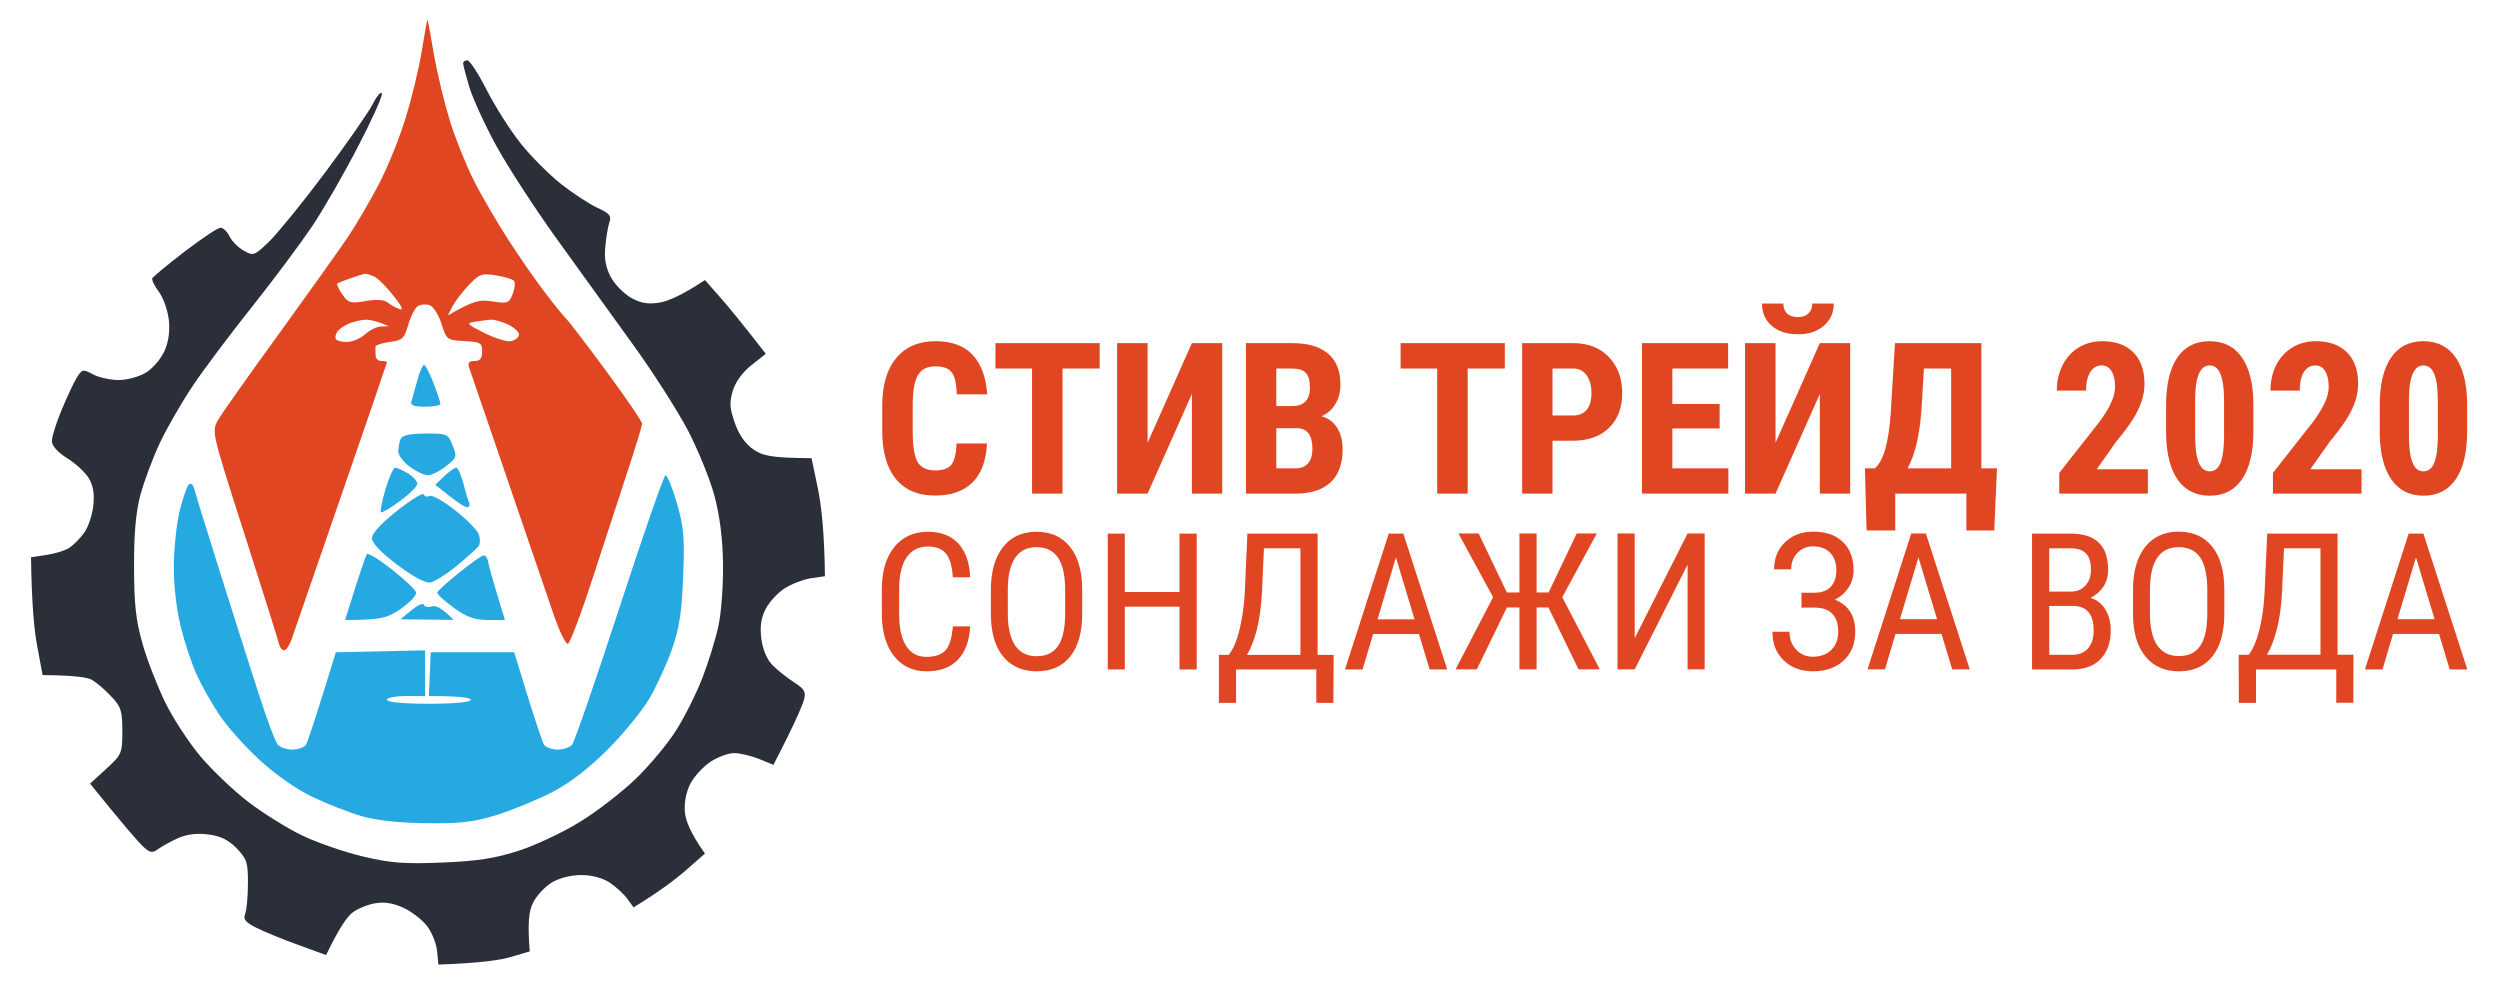
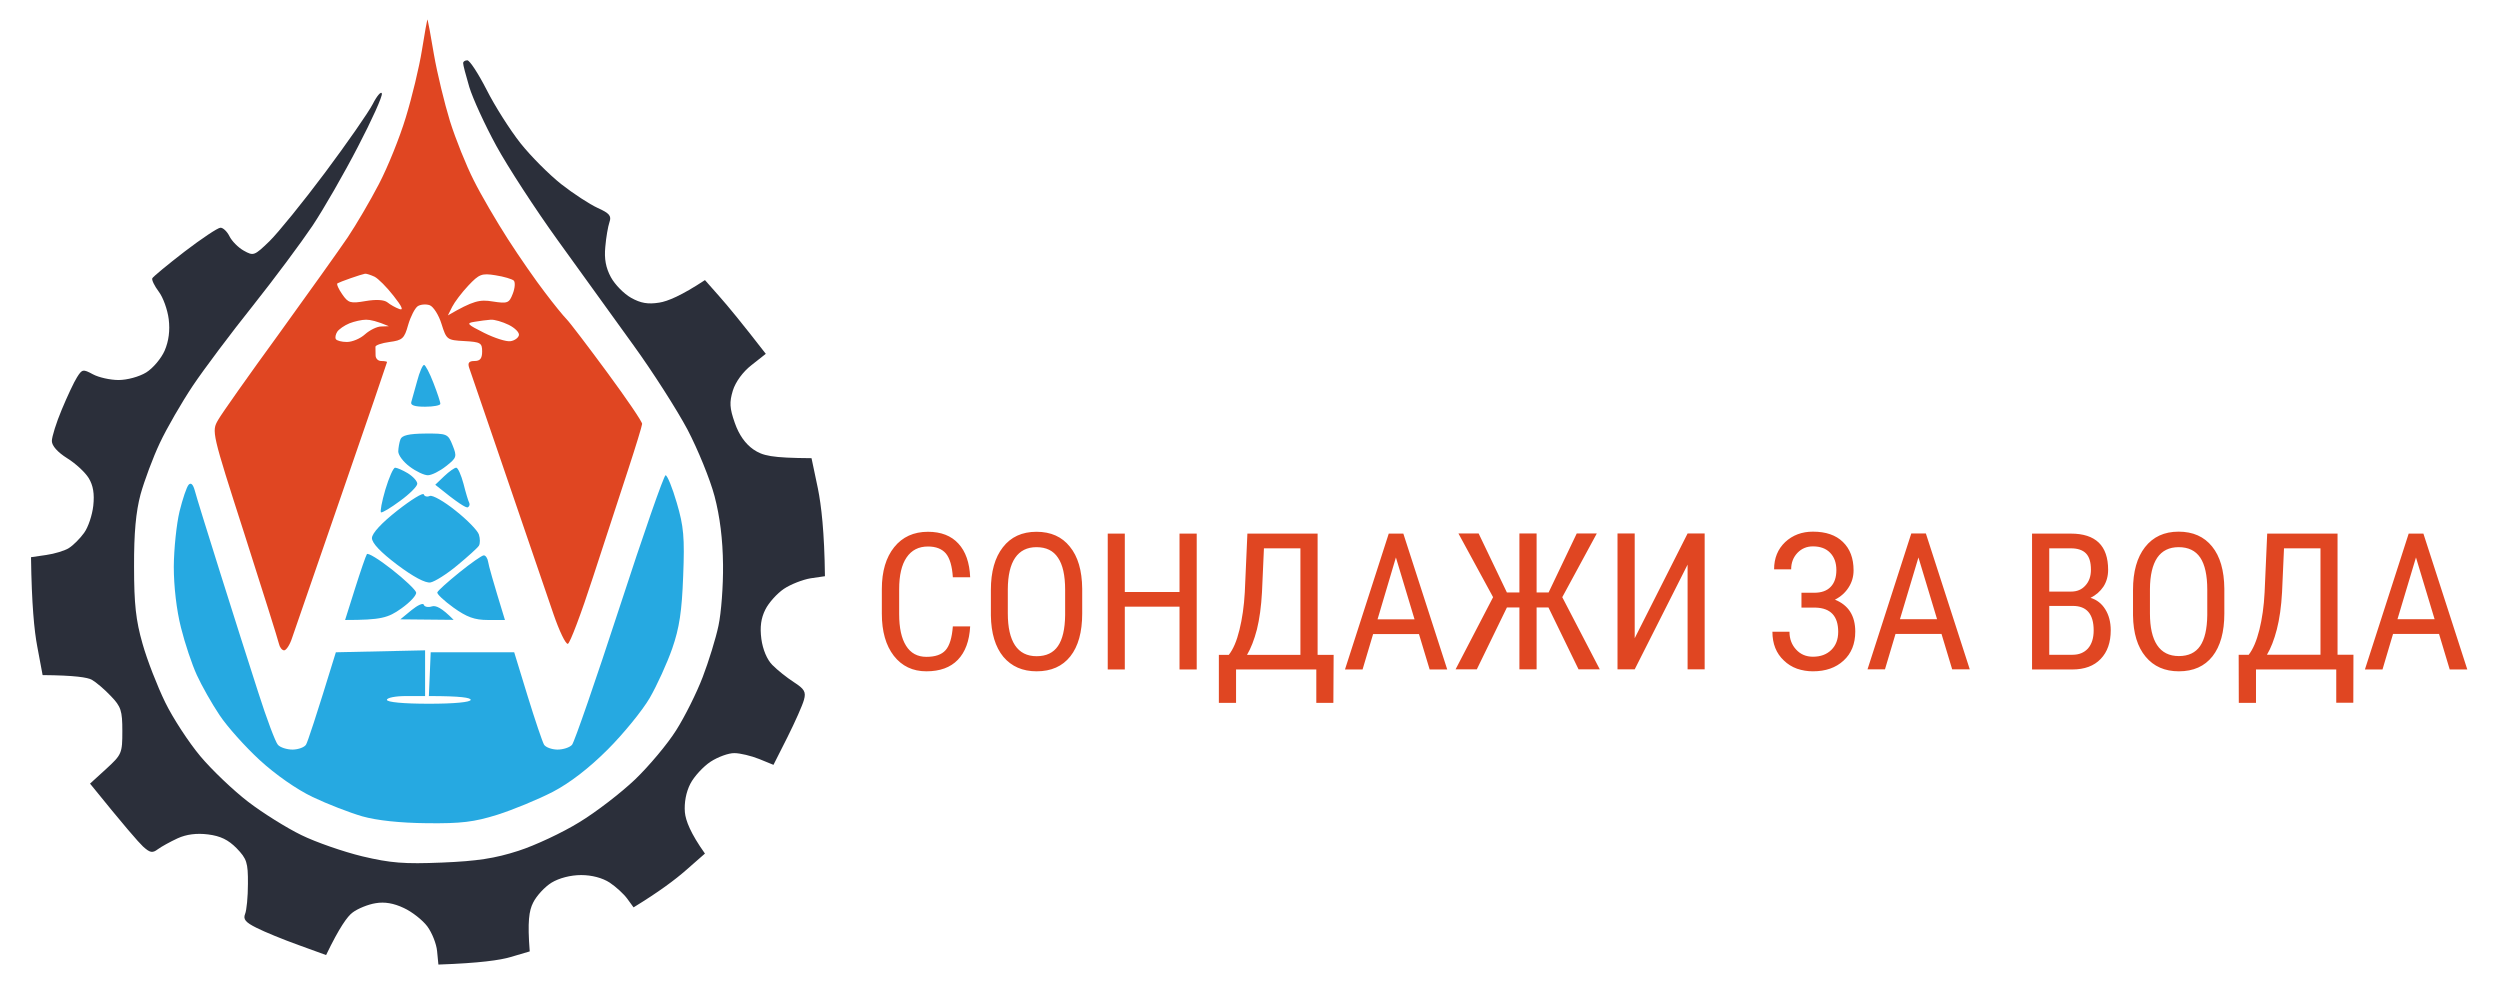
<svg xmlns="http://www.w3.org/2000/svg" version="1.2" viewBox="0 0 1919 757" width="1919" height="757">
  <title>Logo</title>
  <style>
		.s0 { fill: #2b2f3a } 
		.s1 { fill: #e04622 } 
		.s2 { fill: #26a9e1 } 
	</style>
  <g id="Logo">
    <path id="Color Fill 1" class="s0" d="m355.5 48.4c-0.1 1.2 2.1 9.5 4.7 18.3 2.7 8.9 12 29.2 20.8 45.3 8.8 16.1 30 48.7 47.1 72.4 17.1 23.7 43.2 59.9 58 80.4 14.8 20.4 33.5 49.7 41.6 64.9 8 15.3 17.4 38.3 20.8 51.2 4.1 15.6 6.3 33.1 6.5 52.6 0.2 16.1-1.4 37.1-3.5 46.8-2 9.6-7.5 27.4-12.1 39.4-4.6 12.1-13.8 30.5-20.4 40.9-6.6 10.5-20.8 27.4-31.5 37.7-10.7 10.2-30 25.1-42.9 32.9-12.8 7.9-33.9 17.8-46.7 21.9-17.9 5.8-31.7 7.9-58.5 9-29.3 1.2-39.4 0.4-61.4-4.8-14.4-3.5-35.5-10.8-46.7-16.3-11.3-5.5-29.7-17-40.9-25.6-11.3-8.7-27.7-24.3-36.6-34.9-8.8-10.5-21-29.1-27-41.4-6-12.3-13.9-32.5-17.4-45-5.1-17.8-6.5-30.4-6.5-59.1-0.1-26 1.4-42.1 5-55.6 2.9-10.4 9.5-28.2 14.8-39.4 5.3-11.3 16.7-31 25.3-43.9 8.6-12.8 29.3-40.4 46-61.3 16.6-20.9 37.2-48.6 45.8-61.4 8.6-12.9 24.3-40.2 34.9-60.7 10.7-20.5 19-38.9 18.4-40.9-0.5-2-3.7 1.6-7 8.1-3.3 6.4-19.8 30.1-36.6 52.6-16.8 22.5-36 46.1-42.6 52.6-11.7 11.3-12.3 11.5-19.8 7.3-4.3-2.4-9.2-7.4-11-11.1-1.8-3.6-4.9-6.6-6.9-6.5-2 0-14.4 8.3-27.5 18.3-13.1 10.1-24.2 19.3-24.8 20.5-0.6 1.2 1.6 5.8 4.9 10.2 3.4 4.4 6.8 14 7.7 21.2q1.6 13.1-3.1 24.1c-2.6 6-9 13.6-14.2 16.8-5.4 3.3-14.6 5.8-21.2 5.8-6.4 0-15.3-2-19.7-4.4-7.6-4.1-8.3-3.9-12.2 2.3-2.3 3.6-7.5 14.7-11.7 24.8-4.2 10-7.6 20.9-7.6 24.1 0 3.7 4.4 8.6 11.7 13.2 6.5 4 13.9 10.9 16.6 15.3 3.4 5.6 4.5 12 3.5 21.2-0.8 7.2-3.9 16.6-7.1 20.9-3.1 4.3-8.3 9.5-11.5 11.5-3.2 2.1-11.1 4.5-17.5 5.4l-11.7 1.7c0.5 36.2 2.5 56.6 4.8 68.6l4.1 21.9c24.8 0.2 34.6 1.8 37.8 3.6 3.2 1.8 9.8 7.4 14.6 12.5 7.8 8.1 8.8 11.2 8.8 26.8 0 17.1-0.4 18.1-12.4 29.1l-12.4 11.3c26.6 32.9 37.2 45 40.7 48.3 5.3 4.8 7.2 5.2 11.3 2.1 2.7-2 9.6-5.8 15.2-8.4 6.8-3.1 14.6-4.1 23.4-3 9.5 1.2 15.5 4.1 21.9 10.6 7.8 8.1 8.8 10.9 8.7 27.2 0 10-1 20.5-2.2 23.3-1.6 4 0.3 6.4 8.8 10.6 6.1 3.1 20.5 9 32.2 13.2l21.2 7.7c10.2-21.2 16.4-29.8 20.4-32.7 4-3 11.9-6.2 17.6-7.1 6.9-1.2 13.9 0 21.7 3.7 6.3 2.9 14.4 9.3 18 14.1 3.6 4.9 7 13.4 7.5 19l1 10.3c31.7-1.1 47.5-3.4 55.5-5.8l14.6-4.3c-1.8-23-0.5-31.3 2.6-37.4 2.6-5.3 9-12.2 14.2-15.4 5.8-3.5 14.6-5.8 22.7-5.8 8.2 0 16.4 2.2 21.9 5.8 4.8 3.2 10.9 8.8 13.5 12.4l4.8 6.6c19.8-12.1 32.1-21.4 40.2-28.5l14.6-12.8c-11.1-15.6-14.8-25.3-15.4-31.7-0.6-7.4 0.9-15.5 4.2-21.9 2.9-5.6 9.9-13.2 15.5-16.9 5.7-3.7 13.9-6.7 18.3-6.6 4.4 0 13 2.1 19 4.5 6 2.5 11 4.5 11 4.5 0 0 4.8-9.5 10.7-21.2 5.9-11.8 11.6-24.6 12.7-28.7 1.7-6.1 0.4-8.3-7.8-13.6-5.4-3.5-12.8-9.4-16.5-13.2-4.1-4.1-7.3-11.9-8.4-19.9-1.2-9.2-0.3-16 3.1-22.7 2.6-5.2 9-12.3 14.2-15.8 5.2-3.5 14.5-7.1 20.5-8.1l11-1.6c-0.4-34-2.8-54.4-5.4-67.3l-4.9-23.3c-30.8-0.2-37.4-1.8-44.6-6.7-6.2-4.3-11.1-11.2-14.3-20.4-4-11.4-4.2-15.8-1.5-24.8 2.1-6.7 7.7-14.4 14.4-19.6l10.9-8.6c-18.6-24-29.1-36.7-35.4-43.8l-11.3-12.8c-18.2 12-28.7 16.3-35.1 17.3-8.7 1.4-14.3 0.4-21.6-3.7-5.4-3-12.4-10.1-15.5-15.8-3.9-7.2-5.2-14.1-4.3-23.3 0.6-7.3 2.1-15.8 3.2-19 1.7-4.8 0-6.8-9.1-10.9-6.1-2.8-18.7-11-28-18.3-9.2-7.3-23.3-21.4-31.3-31.5-7.9-10-19.6-28.4-25.9-40.9-6.4-12.5-13-22.6-14.8-22.6-1.8 0-3.2 0.9-3.2 2.1z" />
    <path id="Color Fill 2" fill-rule="evenodd" class="s1" d="m328.2 15c0.2 0.3 2.5 12.4 4.9 26.9 2.5 14.4 8.1 37.4 12.3 51.1 4.3 13.7 12.5 34.1 18.2 45.3 5.6 11.3 17.5 31.6 26.3 45.3 8.8 13.7 21.6 32.1 28.4 40.9 6.7 8.9 14.2 18.1 16.6 20.5 2.4 2.4 16.4 20.8 31.2 40.9 14.8 20.1 26.9 37.8 26.8 39.5-0.1 1.6-4.9 17.3-10.7 35-5.8 17.7-17.9 54.9-27 82.6-9 27.8-17.7 50.8-19.3 51.2-1.7 0.4-6.6-9.9-11-22.7-4.4-12.9-12.5-36.5-18-52.6-5.5-16.1-17.9-52.3-27.5-80.4-9.7-28.1-18.3-53.4-19.3-56.3-1.2-3.7-0.1-5.1 4.2-5.1 4.2 0 5.8-1.9 5.8-7.3 0-6.6-1.2-7.3-13.7-8-13.3-0.7-13.7-1.1-17.5-13.2-2.1-6.8-6.2-13.2-9-14.3-2.8-1-6.9-0.7-9.2 0.7-2.2 1.5-5.5 7.9-7.4 14.4-2.9 10.5-4.4 11.8-14.3 13.1-6 0.8-10.9 2.5-10.8 3.7 0 1.2 0.1 4.1 0.1 6.5 0 2.5 1.9 4.4 4.3 4.4 2.5 0 4.5 0.4 4.5 0.8 0 0.4-15.6 46.1-34.8 101.5-19.2 55.5-36.3 105.1-38.1 110.3-1.7 5.3-4.5 9.5-6.1 9.5-1.6 0-3.4-2.3-4-5.1-0.6-2.8-12.5-40.6-26.4-84-25.2-78.4-25.3-79-20.3-87.7 2.7-4.8 23.6-34.4 46.4-65.7 22.7-31.4 46.6-64.9 53.1-74.5 6.5-9.7 17.3-28.1 24-41 6.7-12.8 16-35.8 20.6-51.1 4.7-15.3 10.3-38.5 12.4-51.7 2.1-13.2 4-23.7 4.3-23.4zm-58.9 198.5c-4.9 1.7-9.5 3.5-10.3 4-0.8 0.6 0.9 4.4 3.7 8.4 4.6 6.7 6.3 7.2 17.9 5.2 8.2-1.4 14.3-1 16.8 1 2.2 1.8 6.3 4.1 9.1 5.1 3.5 1.3 2.1-1.9-4.4-10.1-5.2-6.7-11.8-13.3-14.6-14.7-2.8-1.3-6.1-2.4-7.3-2.3-1.2 0.2-6.1 1.7-10.9 3.4zm90.2 5.7c-5 5.3-10.6 12.7-12.4 16.3l-3.3 6.6c19.6-11.4 24.5-12.3 34.3-10.7 11.6 1.8 12.7 1.3 15.5-5.9 1.7-4.3 2-8.8 0.8-10.1-1.3-1.2-7.6-3.1-14.1-4.1-10.5-1.7-12.5-0.9-20.8 7.9zm-91.3 29c-3.9 1.6-8 4.5-9.3 6.4-1.3 2-1.8 4.5-1.1 5.7 0.7 1.2 4.5 2.2 8.5 2.2 4.1 0 10.3-2.6 13.9-5.9 3.6-3.2 9.2-6 12.4-6l5.9-0.2c-9.1-3.9-14.3-5-17.5-5-3.3 0-9 1.3-12.8 2.8zm96.1-1.2c-6.6 1-5.9 1.9 7.3 8.5 8 4 17.1 6.9 20.2 6.4 3.1-0.4 6-2.5 6.5-4.5 0.6-2-2.9-5.6-7.7-8-4.9-2.4-11.1-4.2-13.9-4-2.8 0.2-8.4 0.9-12.4 1.6z" />
    <path id="Color Fill 3" fill-rule="evenodd" class="s2" d="m325.5 280.1c1 0 4.3 6.2 7.2 13.8 3 7.7 5.4 14.9 5.3 16.1 0 1.2-5.3 2.2-11.7 2.2-8 0-11.4-1.1-10.6-3.6 0.6-2.1 2.6-9.3 4.5-16.1 1.8-6.9 4.2-12.4 5.3-12.4zm0.9 52.7c16.8-0.1 17.5 0.2 21 9 3.5 8.7 3.2 9.6-5.1 16.1-4.8 3.8-11 6.9-13.9 6.9-2.8 0-9-2.9-13.9-6.6-4.9-3.6-8.8-8.8-8.8-11.7 0.1-2.8 0.8-7 1.7-9.3 1.1-3 6.5-4.3 19-4.4zm-23.1 26.2c1.4 0 5.8 1.9 9.8 4.3 4 2.5 7.3 6.1 7.2 8.1-0.1 2-6 7.9-13.2 13.1-7.1 5.3-13.7 9.2-14.6 8.8-0.9-0.4 0.6-8.3 3.3-17.5 2.8-9.3 6.1-16.8 7.5-16.8zm46.9 0c1.3 0 3.8 5.6 5.6 12.4 1.7 6.8 3.7 13.4 4.4 14.6 0.6 1.2 0.1 2.8-1.1 3.4-1.2 0.7-7.3-2.9-25-17.3l6.9-6.6c3.8-3.6 7.9-6.5 9.2-6.5zm160.7 5.8c1.3 0 5.2 9.5 8.6 21.2 5.3 18 6.1 26.4 4.9 56.3-1 27-2.9 39.7-8.4 55.5-3.9 11.2-11.7 28.3-17.3 38-5.6 9.6-20.1 27.4-32.2 39.5-14.3 14.3-28.9 25.6-42.3 32.6-11.3 5.8-30.4 13.7-42.4 17.5-17.9 5.6-27.9 6.8-54.1 6.5-20.6-0.2-38.4-2.1-49.7-5.3-9.6-2.8-26.7-9.4-38-14.8-12.2-5.8-28.5-17.2-40.6-28.3-11.1-10.2-25-25.7-30.9-34.6-5.9-8.8-13.7-22.6-17.4-30.7-3.7-8-9.2-24.4-12.2-36.5-3.4-13.4-5.5-31.6-5.5-46.7 0.1-13.7 2.1-32.8 4.4-42.4 2.4-9.7 5.5-18.9 7-20.5 1.8-1.9 3.4-0.3 4.7 4.4 1 4 9.8 32.3 19.4 62.8 9.6 30.6 22.8 72 29.3 92.1 6.4 20.1 13.2 38.2 15.1 40.3 1.8 2.1 7 3.7 11.4 3.7 4.4-0.1 9-1.8 10.2-3.8 1.2-2 6.9-18.8 22.9-70.9l68.5-1.5v35.1h-14.7c-8 0-14.6 1.3-14.6 2.9 0 1.8 12.7 3 32.2 3 19.5 0 32.1-1.2 32.1-3 0-1.6-7.2-2.9-32.1-2.9l1.4-33.6h64.1l10.3 33.6c5.7 18.5 11.4 35.3 12.6 37.3 1.2 2 5.8 3.7 10.2 3.8 4.4 0 9.5-1.6 11.3-3.7 1.8-2.1 18.2-49.5 36.4-105.3 18.2-55.9 34.1-101.6 35.4-101.6zm-185.6 14.7c0.5 1.6 2.6 2.1 4.6 1.2 2-0.9 10.9 4.1 19.7 11.2 8.9 7 17 15.3 18 18.4 1 3.1 1 7 0 8.6-1 1.6-8.5 8.4-16.5 15-8 6.7-17.4 12.6-20.7 13.2-3.9 0.6-13.1-4.3-25.5-13.6-12.7-9.6-19.4-16.6-19.4-20.5 0.1-3.7 7.3-11.5 19.5-21.1 10.7-8.4 19.8-14 20.3-12.4zm-24.5 57.6c9.7 7.6 18.1 15.6 18.6 17.6 0.6 2-4.6 7.6-11.4 12.4-10.1 7.2-15.4 8.8-43.1 8.8l7.6-24.1c4.2-13.3 8.3-25.2 9.1-26.4 0.8-1.3 9.4 4 19.2 11.7zm70.5-10.8c1.4-0.1 3 2.2 3.4 5 0.4 2.8 3.5 14 12.9 44.6h-13.1c-10.2 0-16.2-2.2-26.4-9.5-7.3-5.3-12.9-10.5-12.4-11.7 0.4-1.3 8-8.1 16.9-15.3 8.8-7.1 17.2-13 18.7-13.1zm-46 37.9c0.5 1.6 3.3 2.2 6.1 1.3 3-1 7.5 0.8 16.8 10.3l-40.9-0.4 8.5-7c4.8-3.9 9-5.8 9.5-4.2z" />
  </g>
  <g id="Text 2">
    <path id="сондажи за вода shape" fill-rule="evenodd" class="s1" d="m731.4 480.8h13.3q-0.9 16.8-9.5 25.7-8.5 8.8-24.1 8.8-15.7 0-25-11.9-9.2-11.9-9.2-32.3v-19q0-20.3 9.5-32.1 9.5-11.8 25.9-11.8 15.1 0 23.4 9.1 8.3 9 9 25.8h-13.3q-0.8-12.7-5.3-18.2-4.6-5.4-13.8-5.4-10.7 0-16.4 8.4-5.7 8.3-5.7 24.4v19.1q0 15.9 5.3 24.3 5.3 8.5 15.6 8.5 10.2 0 14.7-5.1 4.6-5.1 5.6-18.3zm99.3-28.9v19q0 21.4-9.1 32.9-9.1 11.5-25.9 11.5-16.1 0-25.5-11.1-9.3-11.3-9.6-31.8v-19.6q0-20.9 9.2-32.7 9.2-11.9 25.8-11.9 16.5 0 25.6 11.4 9.3 11.3 9.5 32.3zm-13.1 20.3v-19.5q0-16.6-5.5-24.6-5.3-8.1-16.5-8.1-10.8 0-16.4 8.2-5.5 8.1-5.6 24v18.7q0 16 5.5 24.4 5.6 8.4 16.6 8.4 11.1 0 16.4-7.8 5.3-7.7 5.5-23.7zm101-62.6v104.3h-13.2v-48.2h-42v48.2h-13.1v-104.3h13.1v44.8h42v-44.8zm92.8 0v93.1h12.3l-0.2 36.8h-13.1v-25.6h-61.6v25.6h-13.2v-36.8h7.6q5.1-6.4 8.2-19.2 3.2-12.9 4.1-28.7l2-45.2zm-54.2 93.1h41v-81.8h-28l-1.5 33.7q-0.9 16.5-3.9 28.6-3.1 11.9-7.6 19.5zm140.2 11.2l-8.2-27.2h-35.2l-8.1 27.2h-13.5l33.6-104.3h11.2l33.7 104.3zm-25.9-86l-14.1 47.5h28.4zm140.2 85.9l-23.1-47.5h-9.1v47.5h-13.2v-47.5h-9.6l-23.1 47.5h-16.3l28.8-55.4-26.6-48.9h15.5l21.7 45.3h9.6v-45.3h13.2v45.3h9.2l21.6-45.3h15.4l-26.5 48.9 28.8 55.4zm43.1-23.9l40.6-80.4h13.1v104.3h-13.1v-80.4l-40.6 80.4h-13.2v-104.3h13.2zm154.8-52.3q0-8.4-4.8-13.3-4.7-4.9-13.2-4.9-7.1 0-11.9 5-4.8 5.1-4.8 12.6h-13.1q0-12.8 8.5-20.9 8.6-8 21.3-8 14.9 0 23 7.9 8.2 7.9 8.2 21.8 0 7.2-3.8 13.1-3.8 6-10.5 9.4 15.6 6.3 15.6 24.5 0 14.1-9 22.3-8.9 8.2-23.5 8.2-6.3 0-12.2-2-5.8-2.1-10.1-6.3-8.8-8.2-8.8-22.1h13.1q0 8.2 5.1 13.7 5 5.5 12.9 5.5 8.8 0 14.1-5.2 5.3-5.2 5.3-13.9 0-18.1-17.4-18.6h-10.8v-11.4h9.8q8.3 0 12.6-4.5 4.4-4.5 4.4-12.9zm88.9 76.2l-8.2-27.2h-35.3l-8.1 27.2h-13.4l33.6-104.3h11.2l33.7 104.3zm-25.9-85.9l-14.2 47.4h28.5zm118 86h-30.8v-104.3h29.8q14.2 0 21.4 6.9 7.2 7 7.2 20.9 0 7.3-3.6 12.9-3.7 5.5-9.9 8.6 7.2 2.2 11.3 8.8 4.2 6.7 4.2 16.1 0 14-7.7 22-7.7 8.1-21.9 8.1zm0.5-48.8h-18.1v37.5h17.9q7.4 0 11.8-4.8 4.4-5 4.4-13.9 0-18.8-16-18.8zm-18.1-44.2v33.2h16.8q6.8 0 10.9-4.6 4.3-4.6 4.3-12.2 0-8.6-3.8-12.5-3.8-3.9-11.6-3.9zm134.4 31v19q0 21.3-9.1 32.9-9.1 11.5-25.8 11.5-16.2 0-25.5-11.2-9.4-11.2-9.7-31.7v-19.6q0-21 9.2-32.8 9.3-11.9 25.8-11.9 16.5 0 25.7 11.4 9.2 11.3 9.4 32.4zm-13.1 20.3v-19.6q0-16.5-5.4-24.6-5.4-8-16.6-8-10.8 0-16.4 8.1-5.5 8.2-5.6 24.1v18.7q0 16 5.5 24.3 5.6 8.4 16.7 8.4 11 0 16.3-7.7 5.3-7.7 5.5-23.7zm100-62.6v93h12.2l-0.1 36.8h-13.1v-25.5h-61.6v25.6h-13.2l-0.1-36.9h7.7q5-6.4 8.2-19.2 3.2-12.8 4-28.6l2-45.2zm-54.2 93h41.1v-81.7h-28l-1.5 33.7q-0.9 16.5-4 28.5-3.1 12-7.6 19.5zm140.3 11.3l-8.2-27.3h-35.3l-8.1 27.3h-13.5l33.6-104.3h11.3l33.7 104.3zm-25.9-86l-14.2 47.4h28.5z" />
-     <path id="Стив Трейд copy" fill-rule="evenodd" class="s1" d="m734.3 340.4h23.3q-0.9 19.7-11.1 29.9-10.2 10.1-28.8 10.1-19.6 0-30.1-12.8-10.4-12.9-10.4-36.8v-19.4q0-23.8 10.8-36.6 10.8-12.9 30-12.9 18.8 0 28.6 10.5 9.8 10.5 11.2 30.3h-23.4q-0.3-12.2-3.8-16.8-3.4-4.7-12.6-4.7-9.4 0-13.3 6.6-3.9 6.5-4.1 21.5v21.8q0 17.2 3.8 23.6 3.9 6.4 13.3 6.4 9.1 0 12.6-4.4 3.5-4.6 4-16.3zm109.8-77v19.5h-28.5v96h-23.4v-96h-28.1v-19.5zm36.8 76.5l34-76.5h23.3v115.5h-23.3v-76.5l-34 76.5h-23.4v-115.5h23.4zm113.7 39h-38.2v-115.5h35.7q18 0 27.4 8.1 9.4 8 9.4 23.6 0 8.8-3.9 15.1-3.9 6.4-10.6 9.3 7.8 2.2 12 8.9 4.2 6.7 4.2 16.5 0 16.8-9.3 25.4-9.2 8.6-26.7 8.6zm1.5-50.2h-16.4v30.8h14.9q6.3 0 9.5-3.9 3.3-3.8 3.3-11 0-15.5-11.3-15.9zm-16.4-45.8v28.8h12.1q13.7 0 13.7-14.2 0-7.8-3.1-11.2-3.2-3.4-10.3-3.4zm175.4-19.5v19.5h-28.5v96h-23.4v-96h-28.1v-19.5zm52.1 74.9h-15.5v40.6h-23.3v-115.5h39.3q17.1 0 27.3 10.7 10.2 10.6 10.2 27.6 0 16.9-10.1 26.7-10.1 9.9-27.9 9.9zm-15.5-55.4v36h16q6.6 0 10.3-4.4 3.6-4.4 3.6-12.7 0-8.6-3.7-13.7-3.7-5.2-10-5.2zm128.3 27.2v18.8h-36.3v30.6h43v19.4h-66.3v-115.5h66.1v19.5h-42.8v27.2zm42.9 29.8l34-76.5h23.3v115.5h-23.3v-76.5l-34 76.5h-23.4v-115.5h23.4zm28.2-106.9h16.5q0 10.6-7.7 17.1-7.5 6.5-19.9 6.5-12.4 0-20-6.5-7.5-6.5-7.5-17.1h16.4q0 4.9 2.9 7.7 3 2.7 8.2 2.7 5.2 0 8.1-2.7 3-2.8 3-7.7zm141.8 126.5l-2.1 47.7h-21.4v-28.3h-54.6v28.3h-22l-1.3-47.7h7.7q5.1-4.7 8-15 2.9-10.4 4.1-27.2l3.3-53.9h66.3v96.1zm-68.6 0h33.4v-76.6h-20.9l-1.9 31.8q-2 28.6-10.6 44.8zm184.4 0.7v18.7h-68v-15.9l31.2-39.7q6-8.2 8.7-14.4 2.9-6.3 2.9-12 0-7.7-2.7-12-2.6-4.4-7.6-4.4-5.5 0-8.7 5.1-3.2 5-3.2 14.2h-22.5q0-10.6 4.4-19.4 4.4-8.8 12.3-13.6 8-4.9 18.1-4.9 15.5 0 23.9 8.5 8.6 8.5 8.6 24.2 0 9.8-4.8 19.8-4.6 10-17 24.7l-14.8 21.1zm81-50.1v21q0 24-8.7 36.7-8.6 12.7-24.7 12.7-16 0-24.7-12.3-8.6-12.4-8.9-35.4v-21.8q0-23.8 8.6-36.5 8.6-12.6 24.8-12.6 16.2 0 24.8 12.5 8.7 12.5 8.8 35.7zm-22.5 25.8v-28.1q0-13.7-2.7-20.5-2.7-6.8-8.4-6.8-10.7 0-11.1 25v28.7q0 14 2.7 20.8 2.8 6.8 8.6 6.8 5.4 0 8.1-6.3 2.6-6.4 2.8-19.6zm105.5 24.3v18.7h-68v-15.9l31.2-39.7q5.9-8.2 8.7-14.4 2.9-6.3 2.9-12 0-7.7-2.7-12-2.6-4.4-7.6-4.4-5.5 0-8.8 5.1-3.1 5-3.1 14.2h-22.5q0-10.6 4.3-19.4 4.5-8.8 12.4-13.6 8-4.9 18.1-4.9 15.4 0 23.9 8.5 8.6 8.5 8.6 24.2 0 9.8-4.8 19.8-4.7 10-17 24.7l-14.9 21.1zm81.1-50.1v21q0 24-8.7 36.7-8.7 12.7-24.8 12.7-15.9 0-24.6-12.3-8.7-12.4-9-35.4v-21.8q0-23.8 8.7-36.5 8.6-12.6 24.8-12.6 16.1 0 24.8 12.5 8.6 12.5 8.8 35.7zm-22.5 25.8v-28.1q0-13.7-2.7-20.5-2.7-6.8-8.4-6.8-10.7 0-11.1 25v28.7q0 14 2.7 20.8 2.7 6.8 8.5 6.8 5.5 0 8.1-6.3 2.7-6.4 2.9-19.6z" />
  </g>
</svg>